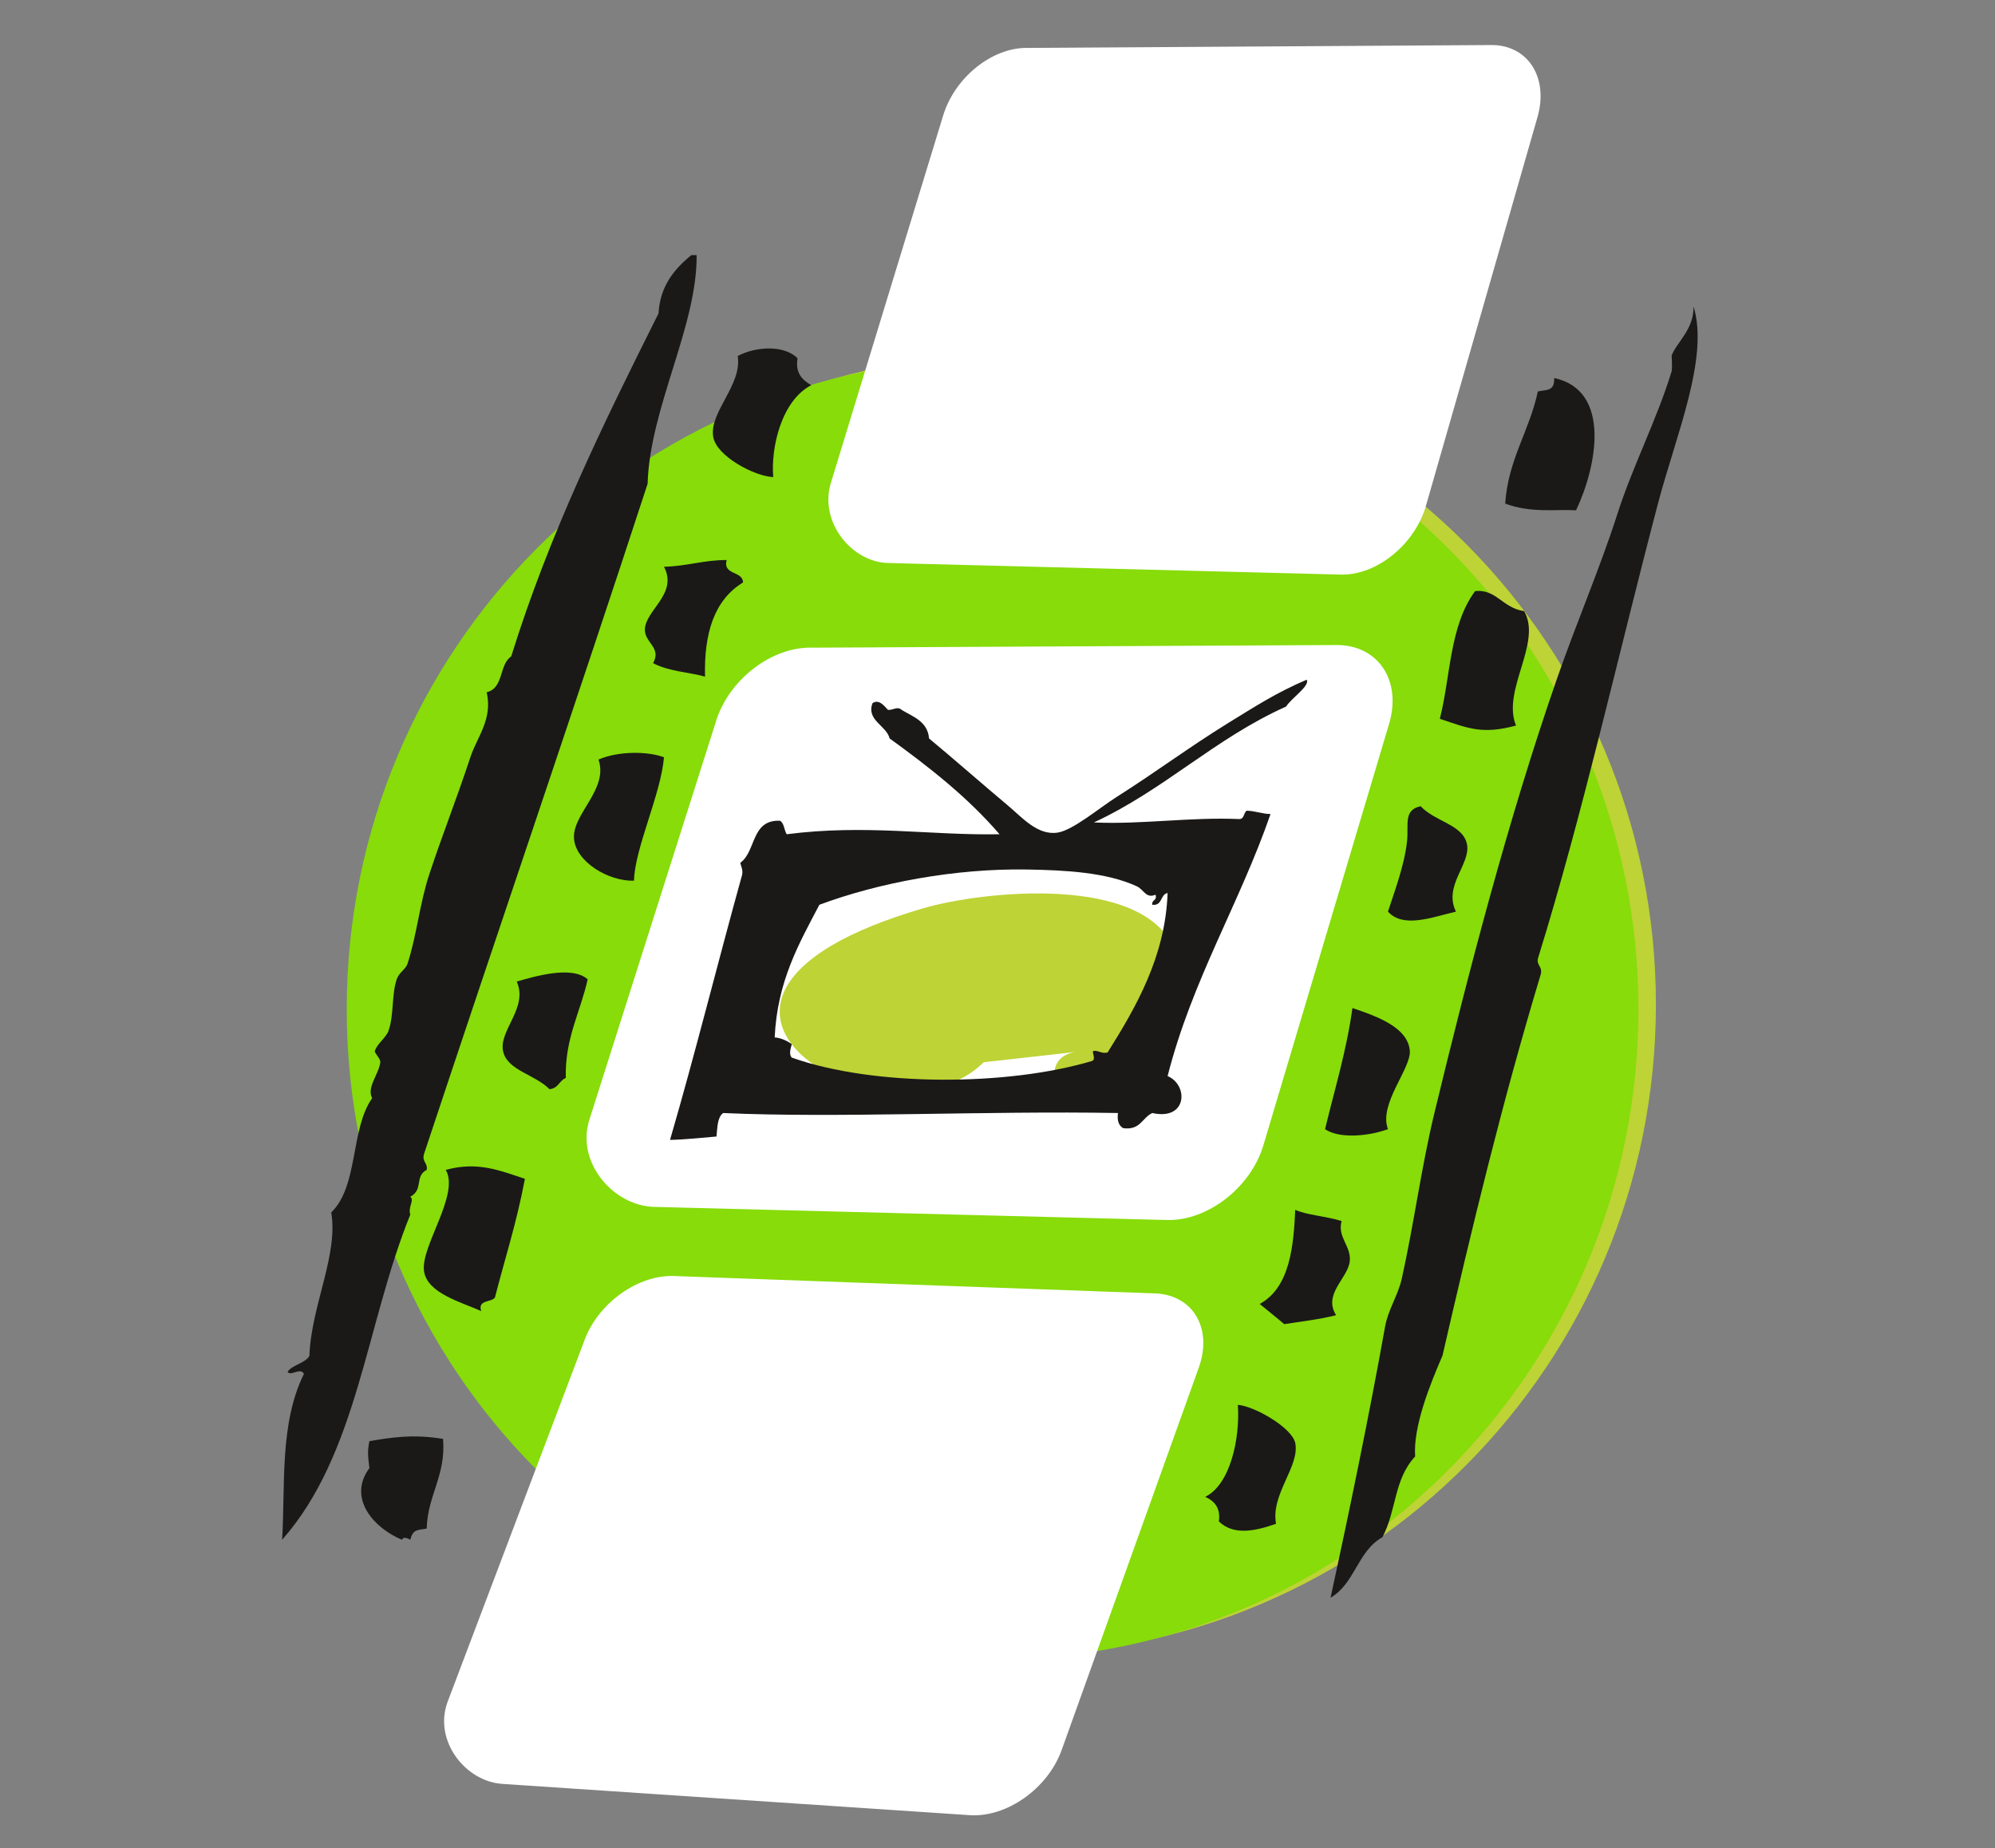
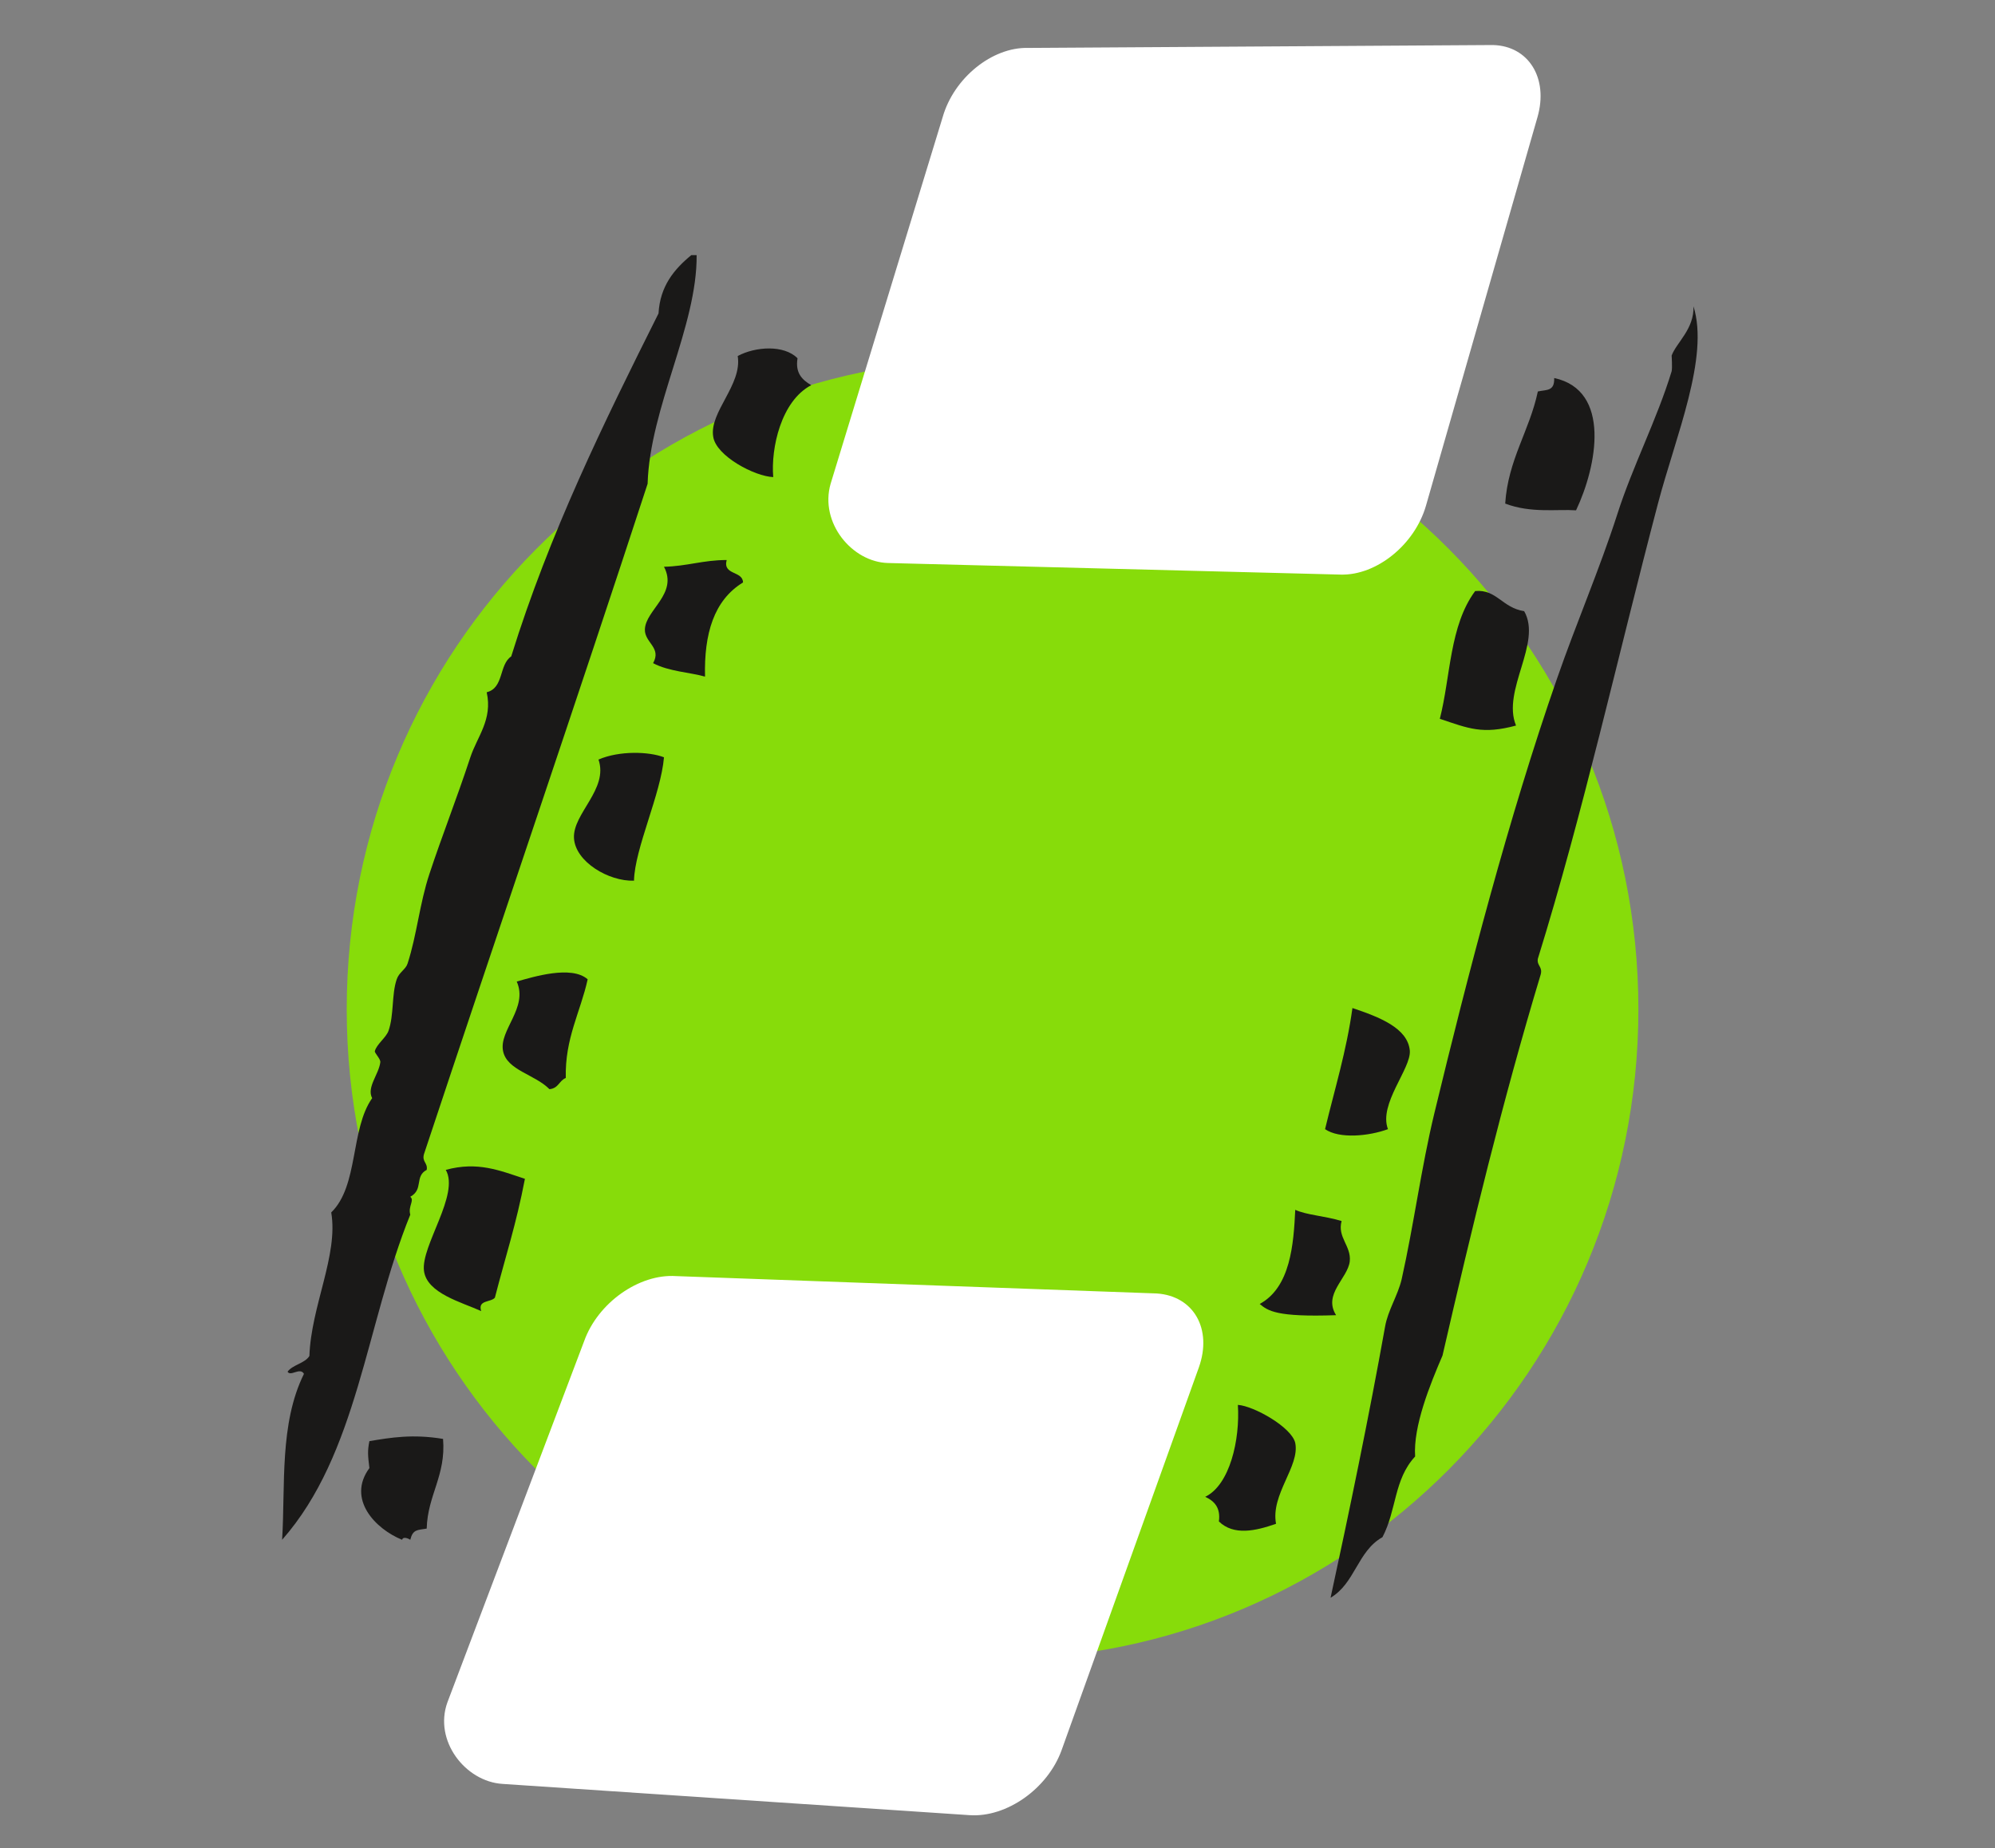
<svg xmlns="http://www.w3.org/2000/svg" width="68px" height="63px" viewBox="0 0 68 63" version="1.1">
  <rect x="0" y="0" width="68" height="63" fill="#808080" stroke="none" />
  <g id="ICONS" stroke="none" stroke-width="1" fill="none" fill-rule="evenodd">
    <g id="Icons" transform="translate(-495, -570)">
      <g id="Group-Copy-33" transform="translate(495, 570)">
-         <path d="M56.442,34.244 C56.442,46.488 46.592,56.414 34.431,56.414 C22.274,56.414 12.418,46.488 12.418,34.244 C12.418,21.999 22.274,12.074 34.431,12.074 C46.592,12.074 56.442,21.999 56.442,34.244" id="Fill-428" fill="#BED335" />
        <g id="Fill-428-Copy" fill="#87DC0A">
          <path d="M55.845,34.404 C55.845,46.644 45.988,56.571 33.831,56.571 C21.674,56.571 11.818,46.644 11.818,34.404 C11.818,22.159 21.674,12.233 33.831,12.233 C45.988,12.233 55.845,22.159 55.845,34.404" id="Fill-448-Copy-2" />
        </g>
-         <path d="M43.063,39.041 C42.631,40.482 41.162,41.623 39.777,41.588 L22.3,41.141 C20.916,41.107 19.647,39.646 20.078,38.204 L24.393,24.627 C24.817,23.185 26.293,22.043 27.671,22.078 L45.624,21.988 C47.003,22.025 47.775,23.223 47.351,24.664 L43.063,39.041" id="Fill-429" fill="#FFFFFF" />
        <path d="M48.604,17.24 C48.221,18.568 46.919,19.618 45.701,19.587 L30.268,19.192 C29.043,19.161 27.929,17.817 28.312,16.49 L32.134,3.983 C32.516,2.655 33.818,1.603 35.036,1.634 L50.887,1.535 C52.105,1.565 52.787,2.667 52.405,3.995 L48.604,17.24" id="Fill-430" fill="#FFFFFF" />
        <path d="M36.185,59.66 C35.712,60.971 34.312,61.96 33.052,61.876 L17.123,60.81 C15.859,60.728 14.779,59.337 15.25,58.03 L19.911,45.717 C20.378,44.41 21.782,43.417 23.042,43.5 L39.429,44.092 C40.689,44.177 41.329,45.305 40.863,46.614 L36.185,59.66" id="Fill-431" fill="#FFFFFF" />
        <path d="M23.745,8.696 C23.766,11.122 22.152,13.894 22.074,16.491 C19.688,23.799 16.984,31.705 14.451,39.343 C14.376,39.609 14.588,39.639 14.544,39.879 C14.12,40.103 14.447,40.544 13.984,40.796 C14.138,40.919 13.903,41.115 13.984,41.407 C12.465,45.156 12.2,49.554 9.616,52.489 C9.73,50.643 9.519,48.534 10.36,46.833 C10.232,46.593 9.902,46.938 9.802,46.758 C9.976,46.52 10.39,46.476 10.546,46.223 C10.604,44.52 11.538,42.783 11.29,41.33 C12.227,40.421 11.936,38.498 12.685,37.434 C12.49,37.065 12.913,36.625 12.963,36.209 C12.978,36.098 12.759,35.893 12.777,35.829 C12.842,35.59 13.162,35.368 13.242,35.14 C13.434,34.596 13.344,33.902 13.522,33.383 C13.604,33.14 13.828,33.048 13.892,32.847 C14.21,31.87 14.3,30.808 14.637,29.79 C15.068,28.485 15.556,27.259 16.032,25.815 C16.266,25.106 16.797,24.529 16.589,23.598 C17.183,23.449 17.001,22.662 17.425,22.376 C18.73,18.174 20.577,14.418 22.446,10.684 C22.498,9.757 22.973,9.182 23.564,8.696 L23.745,8.696" id="Fill-432" fill="#1A1918" />
        <path d="M52.975,12.886 C54.925,13.306 54.437,15.884 53.72,17.396 C53.073,17.351 52.182,17.501 51.305,17.166 C51.402,15.667 52.133,14.69 52.418,13.344 C52.725,13.279 52.989,13.342 52.975,12.886" id="Fill-433" fill="#1A1918" />
        <path d="M27.184,12.213 C27.101,12.719 27.344,12.949 27.651,13.13 C26.62,13.669 26.272,15.285 26.356,16.263 C25.729,16.242 24.407,15.546 24.31,14.886 C24.17,14.049 25.305,13.118 25.145,12.135 C25.757,11.81 26.725,11.749 27.184,12.213" id="Fill-434" fill="#1A1918" />
        <path d="M50.281,20.148 C51.012,20.08 51.2,20.718 51.952,20.834 C52.572,21.919 51.179,23.533 51.674,24.733 C50.532,25.039 50.073,24.838 49.077,24.503 C49.446,23.061 49.404,21.331 50.281,20.148" id="Fill-435" fill="#1A1918" />
        <path d="M24.769,19.09 C24.629,19.616 25.319,19.451 25.326,19.855 C24.33,20.462 23.996,21.61 24.031,23.065 C23.537,22.921 22.796,22.892 22.261,22.606 C22.559,22.076 21.972,21.909 21.981,21.46 C21.997,20.793 23.119,20.244 22.632,19.32 C23.418,19.302 23.968,19.09 24.769,19.09" id="Fill-436" fill="#1A1918" />
        <path d="M22.632,25.815 C22.526,27.078 21.635,28.918 21.61,30.021 C20.751,30.051 19.607,29.377 19.564,28.567 C19.521,27.731 20.747,26.902 20.4,25.892 C21.115,25.582 22.13,25.619 22.632,25.815" id="Fill-437" fill="#1A1918" />
-         <path d="M49.627,31.076 C48.806,31.268 47.831,31.653 47.309,31.076 C47.491,30.501 47.859,29.554 47.956,28.706 C48.026,28.129 47.817,27.61 48.423,27.483 C48.924,28.018 49.871,28.107 50.003,28.784 C50.135,29.453 49.189,30.192 49.627,31.076" id="Fill-438" fill="#1A1918" />
        <path d="M20.031,33.383 C19.784,34.506 19.252,35.392 19.285,36.746 C19.057,36.838 19.037,37.102 18.728,37.128 C18.225,36.619 17.281,36.487 17.147,35.829 C17.001,35.117 18.012,34.355 17.613,33.459 C18.162,33.305 19.475,32.893 20.031,33.383" id="Fill-439" fill="#1A1918" />
        <path d="M46.098,34.362 C47.017,34.671 47.984,35.043 48.054,35.815 C48.103,36.428 46.982,37.633 47.309,38.491 C46.662,38.73 45.652,38.829 45.165,38.491 C45.492,37.128 45.896,35.827 46.098,34.362" id="Fill-440" fill="#1A1918" />
        <path d="M17.892,40.184 C17.594,41.741 17.237,42.804 16.868,44.236 C16.729,44.401 16.274,44.308 16.402,44.693 C15.746,44.393 14.546,44.089 14.451,43.317 C14.346,42.465 15.677,40.718 15.194,39.879 C16.285,39.582 17.037,39.903 17.892,40.184" id="Fill-441" fill="#1A1918" />
-         <path d="M44.149,41.241 C44.545,41.422 45.13,41.442 45.729,41.623 C45.576,42.179 46.063,42.471 46.007,42.998 C45.938,43.581 45.088,44.114 45.541,44.832 C44.998,44.974 44.371,45.043 43.773,45.138 C43.501,44.904 43.216,44.681 42.937,44.45 C43.988,43.88 44.093,42.412 44.149,41.241" id="Fill-442" fill="#1A1918" />
+         <path d="M44.149,41.241 C44.545,41.422 45.13,41.442 45.729,41.623 C45.576,42.179 46.063,42.471 46.007,42.998 C45.938,43.581 45.088,44.114 45.541,44.832 C43.501,44.904 43.216,44.681 42.937,44.45 C43.988,43.88 44.093,42.412 44.149,41.241" id="Fill-442" fill="#1A1918" />
        <path d="M42.193,47.89 C42.735,47.926 44.03,48.652 44.149,49.189 C44.309,49.986 43.306,50.938 43.494,51.943 C42.798,52.188 42.053,52.355 41.546,51.864 C41.608,51.403 41.399,51.169 41.079,51.024 C41.921,50.62 42.27,49.073 42.193,47.89" id="Fill-443" fill="#1A1918" />
        <path d="M15.102,49.05 C15.204,50.307 14.575,50.96 14.544,52.107 C14.22,52.161 14.074,52.13 13.984,52.489 C13.909,52.436 13.732,52.371 13.707,52.489 C12.795,52.121 11.815,51.101 12.591,50.044 C12.538,49.614 12.524,49.458 12.591,49.126 C13.31,49.006 14.062,48.877 15.102,49.05" id="Fill-444" fill="#1A1918" />
        <path d="M57.723,10.442 C58.266,12.183 57.117,14.865 56.512,17.166 C55.14,22.384 53.958,27.72 52.418,32.682 C52.377,32.923 52.586,32.95 52.516,33.216 C51.2,37.577 50.177,41.827 49.168,46.209 C48.743,47.195 48.165,48.619 48.235,49.649 C47.504,50.437 47.608,51.476 47.121,52.4 C46.272,52.874 46.188,53.975 45.353,54.464 C45.979,51.578 46.662,48.291 47.212,45.216 C47.309,44.666 47.643,44.166 47.775,43.61 C48.193,41.741 48.444,39.797 48.889,37.954 C50.045,33.173 51.409,27.91 53.073,23.127 C53.727,21.244 54.521,19.407 55.12,17.548 C55.642,15.905 56.477,14.302 56.978,12.657 C57.006,12.554 56.978,12.11 56.978,12.121 C57.138,11.682 57.751,11.216 57.723,10.442" id="Fill-445" fill="#1A1918" />
-         <path d="M33.533,36.209 C30.282,39.432 20.879,34.05 31.479,30.959 C33.491,30.373 38.976,29.789 40.035,32.371 C41.107,34.993 37.737,36.606 35.934,36.606 C35.955,36.194 36.192,35.947 36.637,35.862" id="Fill-446" fill="#BED335" />
-         <path d="M38.747,30.212 C37.717,29.738 36.332,29.662 35.002,29.64 C32.558,29.599 29.948,30.091 27.929,30.842 C27.233,32.167 26.495,33.447 26.405,35.365 C26.579,35.374 26.801,35.456 26.989,35.595 C26.954,35.724 26.878,35.94 26.989,36.052 C29.788,37.047 34.347,37.026 37.229,36.165 C37.376,36.093 37.18,35.823 37.285,35.822 C37.473,35.811 37.535,35.924 37.751,35.879 C38.705,34.359 39.721,32.623 39.798,30.441 C39.54,30.491 39.631,30.884 39.276,30.842 C39.248,30.661 39.45,30.712 39.387,30.498 C39.06,30.642 38.99,30.323 38.747,30.212 L38.747,30.212 Z M44.538,23.17 C44.664,23.375 44.016,23.797 43.836,24.086 C41.413,25.169 39.68,26.927 37.285,28.036 C38.921,28.11 40.578,27.846 42.255,27.921 C42.415,27.908 42.387,27.709 42.492,27.635 C42.792,27.643 43.007,27.742 43.306,27.75 C42.241,30.824 40.64,33.384 39.798,36.681 C40.515,36.986 40.473,38.208 39.276,37.941 C38.928,38.1 38.872,38.54 38.28,38.456 C38.134,38.37 38.072,38.201 38.106,37.941 C33.588,37.86 28.576,38.118 24.65,37.941 C24.448,38.085 24.455,38.433 24.421,38.742 C23.898,38.784 23.39,38.845 22.838,38.857 C23.704,35.885 24.441,32.9 25.298,29.811 C25.326,29.625 25.256,29.544 25.235,29.409 C25.778,29.021 25.597,27.935 26.586,27.978 C26.732,28.06 26.725,28.295 26.815,28.438 C29.516,28.09 31.723,28.483 34.069,28.438 C32.99,27.182 31.681,26.156 30.324,25.173 C30.212,24.727 29.523,24.555 29.739,23.971 C29.962,23.815 30.15,24.078 30.268,24.2 C30.449,24.209 30.595,24.065 30.734,24.2 C31.131,24.438 31.619,24.594 31.667,25.173 C32.44,25.812 33.477,26.723 34.361,27.464 C34.828,27.853 35.371,28.497 36.06,28.38 C36.582,28.291 37.445,27.561 38.044,27.178 C39.429,26.299 40.494,25.495 41.844,24.658 C42.826,24.056 43.501,23.614 44.538,23.17 L44.538,23.17 Z" id="Fill-447" fill="#1A1918" />
      </g>
    </g>
    <g id="Slices" transform="translate(-495, -570)" />
  </g>
</svg>